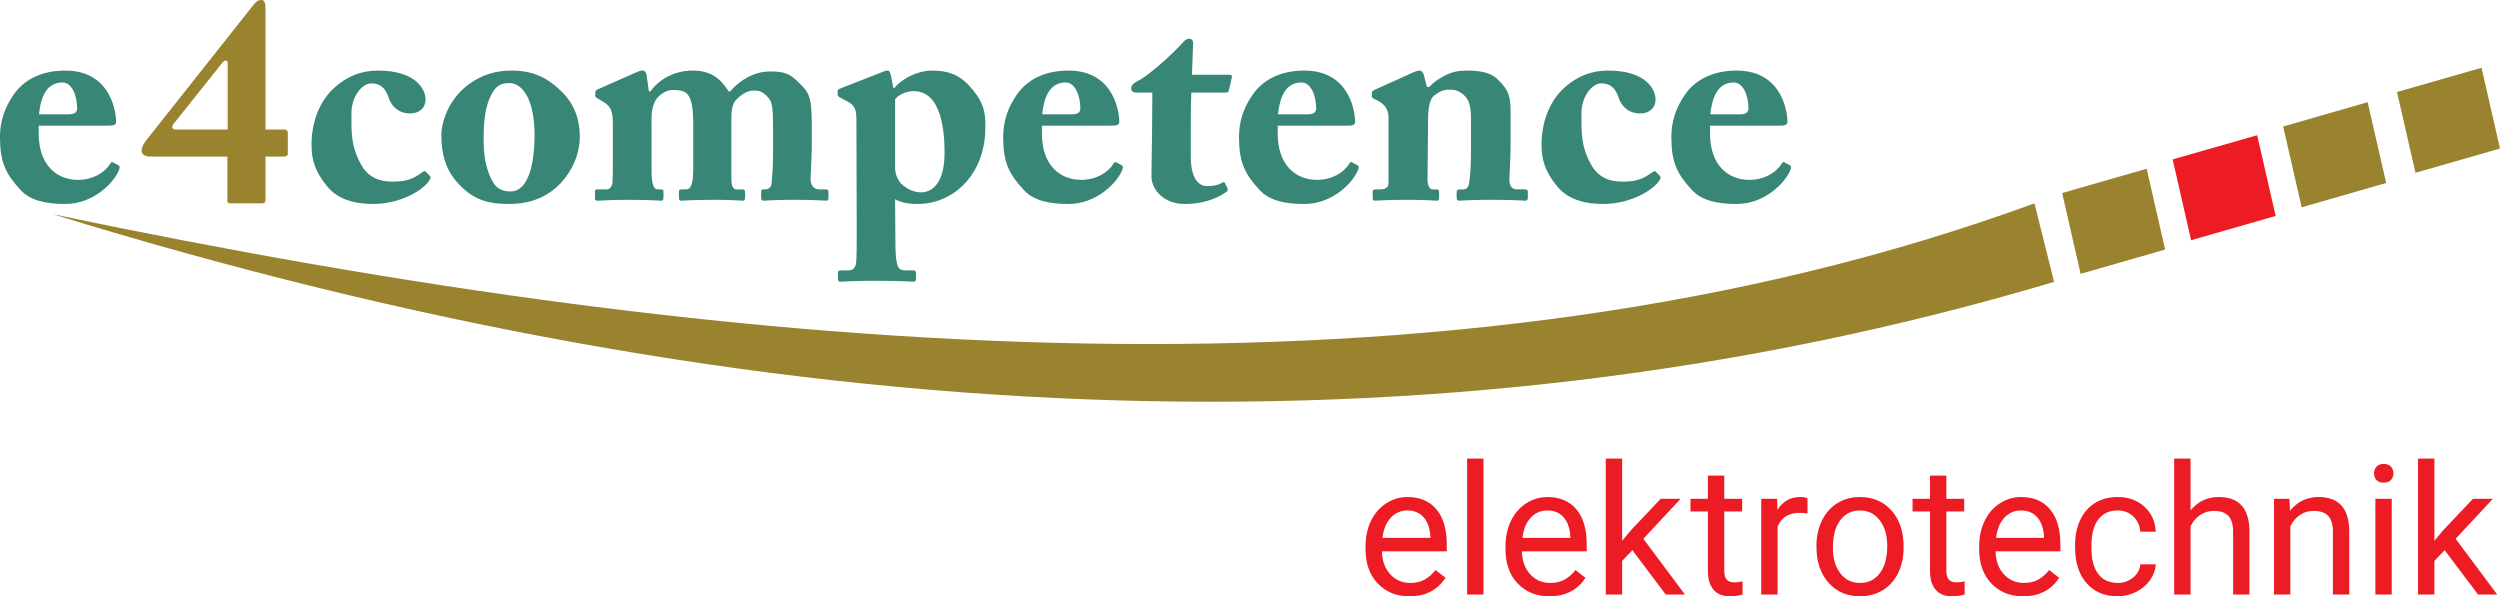
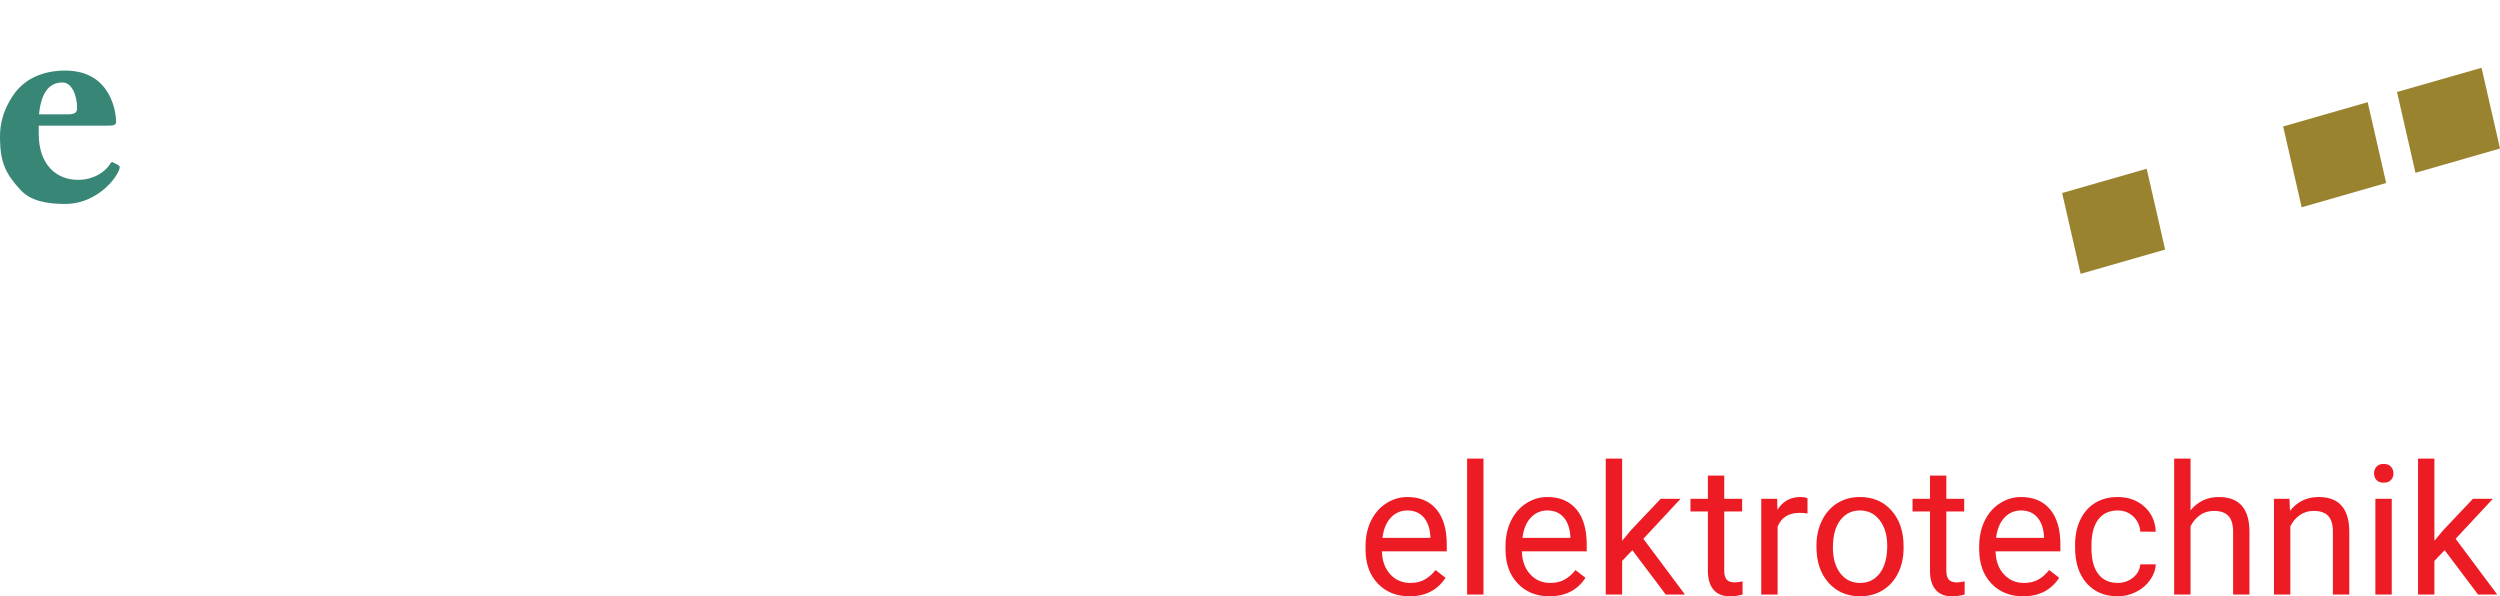
<svg xmlns="http://www.w3.org/2000/svg" xmlns:xlink="http://www.w3.org/1999/xlink" width="3458.27" height="824.86" viewBox="-2469.08 2750.73 3458.27 824.86">
  <defs>
    <path id="a" d="M-2469.08 2750.73H989.2v555.75H-2469.1z" />
  </defs>
  <clipPath id="b">
    <use xlink:href="#a" overflow="visible" />
  </clipPath>
  <g clip-path="url(#b)">
    <defs>
      <path id="c" d="M-2469.08 2750.73H989.2v555.75H-2469.1z" />
    </defs>
    <clipPath id="d">
      <use xlink:href="#c" overflow="visible" />
    </clipPath>
    <path clip-path="url(#d)" fill="#388676" d="M-2415.53 2924.54v11.1c0 42.85 24.3 63.87 54.37 63.87 20.18 0 36.65-9.47 44.9-22.65.8-2.06 2.46-2.48 4.1-1.23l7 3.7c1.66.82 2.9 2.9-.8 9.88-7.43 15.25-34.2 43.67-72.9 43.67-26.38 0-48.2-4.54-61.8-19.37-21-22.65-28-38.7-28.42-70.85 0-11.52 0-33.35 18.54-60.53 14.83-21.83 39.95-33.78 71.67-33.78 66.72 0 70.43 63.84 70.43 70.43 0 5.36-3.7 5.77-12.77 5.77h-94.33zm39.95-15.64c9.06 0 13.18-2.07 13.18-8.24 0-18.14-7.4-35.84-20.18-35.84-19.36 0-29.66 15.23-32.54 44.08h39.54z" />
-     <path clip-path="url(#d)" fill="#9A832F" d="M-2149.6 3032.04c-3.7 0-4.93-.4-4.93-4.52v-60.13h-106.27c-7.42 0-12.36-2.9-12.36-7.84 0-6.6 4.12-11.95 7.4-16.07l147.48-186.2c2.47-3.27 5.77-6.58 10.7-6.58 4.12 0 5.77 2.9 5.77 14.02v165.16h25.94c2.88 0 4.95 1.65 4.95 3.7v29.66c0 2.47-1.25 4.13-6.6 4.13h-24.3v58.88c0 4.53-.83 5.76-5.78 5.76h-42zm-4.52-102.14v-91.03c0-5.77-4.12-5.77-7.83-.8l-66.72 83.6c-3.7 4.53-2.48 8.23 2.88 8.23h71.68z" />
-     <path clip-path="url(#d)" fill="#388676" d="M-1880.4 2888.3c0 11.52-8.22 19.35-21.4 19.35-17.3 0-26.37-11.53-29.66-21.82-4.95-14.83-12.77-19.77-24.3-19.77-11.12 0-27.2 16.06-27.2 42 0 25.96-.8 44.5 13.2 70.03 10.3 18.53 25.53 23.88 44.06 23.88 18.95 0 28-3.7 41.2-13.18 2.05-1.23 3.3-2.06 4.52-.4l5.77 5.76c1.23 1.63.8 3.28-.43 5.35-7.82 13.6-39.95 33.38-77.84 33.38-30.9 0-51.5-8.66-64.67-25.13-16.06-19.78-21-35.85-21-56.85 0-28 9.06-58.07 30.9-78.25 18.53-16.9 38.7-24.3 60.95-24.3 53.97 0 65.9 27.2 65.9 39.95M-1836.73 3002.8c-15.66-17.3-21.84-39.13-21.84-65.08 0-18.53 10.3-49 35.43-68.37 21-16.47 42-21 61.37-21 28.42 0 47.78 8.64 66.3 25.93 20.2 18.13 28.44 40.37 28.44 65.5 0 23.9-10.3 46.96-26.37 64.26-19.77 20.6-43.66 28.84-71.67 28.84-30.06 0-50.66-6.2-71.66-30.08m107.08-65.9c0-47.8-16.46-71.26-34.6-71.26-10.3 0-16.88 2.9-22.23 11.13-8.24 12.76-13.6 30.48-13.6 63.84 0 23.9 2.06 39.55 10.3 57.26 5.35 11.13 11.95 17.72 27.2 17.72 22.64 0 32.93-33.36 32.93-78.67M-1590.02 2851.23c3.7-1.65 6.6-2.9 9.48-2.9 2.47 0 4.93 1.25 5.77 5.37l3.3 23.47h2.05c11.54-16.06 32.54-28.83 58.5-28.83 26.34 0 39.12 11.95 49.83 28.83h2.07c14-16.47 34.18-27.6 55.18-27.6 18.54 0 27.2 2.48 39.96 15.66 11.96 11.94 17.73 15.65 17.73 56.43v29.66c0 14-1.24 36.65-1.65 45.3-.4 11.53 5.35 16.08 11.94 16.08h8.24c3.7 0 4.53.8 4.53 3.7v7.82c0 2.9-.84 4.12-2.9 4.12-2.88 0-14.4-1.23-44.48-1.23-24.72 0-39.55 1.24-42.42 1.24-2.48 0-3.3-1.23-3.3-4.94v-7c0-2.9 1.24-3.7 2.47-3.7h3.7c2.9 0 7.83-2.07 8.25-7.83.83-9.47 2.06-24.3 2.06-39.55v-39.54c0-25.54-1.23-34.2-6.6-39.95-6.58-7.42-10.7-9.9-20.18-9.9-11.53 0-19.76 8.67-24.7 13.18-6.18 7.02-6.18 20.2-6.18 25.97v81.56c0 11.94 2.47 16.07 7 16.07h7.4c3.7 0 4.54.8 4.54 3.7v7.4c0 3.3-.83 4.54-2.9 4.54-2.87 0-13.58-1.23-38.7-1.23-30.48 0-44.5 1.24-46.96 1.24-2.06 0-2.88-1.23-2.88-4.12v-7.4c0-3.3.42-4.12 4.12-4.12h5.77c5.77 0 9.9-5.36 9.9-29.25v-60.97c0-28.4-4.13-37.88-9.07-42.43-3.7-3.7-10.3-4.93-19.37-4.93-8.23 0-17.7 5.76-22.64 12.76-5.36 8.24-7 17.72-6.6 33.37v66.32c0 21 4.12 25.12 8.66 25.12h3.7c3.7 0 4.12.8 4.12 3.7v7.4c0 2.88-.4 4.54-3.3 4.54-3.7 0-14.82-1.23-44.07-1.23-27.6 0-40.78 1.24-44.07 1.24-2.47 0-3.3-.82-3.3-3.7v-8.24c0-3.3.42-3.7 4.95-3.7h11.55c4.1 0 7.4-4.55 7.82-10.32.4-6.98.4-17.3.4-28v-51.9c0-18.12-2.88-24.7-13.17-30.9l-8.24-4.94c-2.06-1.23-2.88-2.05-2.88-3.28v-4.95c0-1.23.82-2.86 2.47-3.7l53.13-23.47zM-1284.4 2917.12c0-14-1.23-20.18-13.6-26.77l-9.47-4.94c-2.05-1.22-2.87-2.04-2.87-3.7v-5.35c0-1.23.82-2.07 2.87-2.88l53.55-21c5.37-2.07 9.07-4.12 12.78-4.12 2.46 0 3.7 2.88 4.93 8.64l2.87 15.24h1.66c10.3-12.77 31.7-23.9 52.32-23.9 22.22 0 37.47 6.18 51.06 21 17.3 18.96 23.08 33.37 22.25 57.26.42 62.6-41.6 106.28-93.92 106.28-7 0-20.17-.42-30.9-6.6l.43 63c.4 33.38 4.54 35.45 14.42 35.45h10.3c3.28 0 3.7 1.65 3.7 4.12v7.82c0 2.47-.82 3.7-3.7 3.7-2.06 0-16.08-1.23-52.73-1.23-30.07 0-44.48 1.23-47.78 1.23-2.88 0-3.7-1.23-3.7-4.1V3128c0-2.04.82-3.27 4.94-3.27h9.48c7 0 9.9-4.12 10.7-10.7.84-9.07.84-21.43.84-44.92l-.42-151.98zm53.54 66.33c0 6.6 2.9 17.3 11.14 23.9 6.17 4.92 14.8 9.46 24.7 9.46 17.3 0 32.55-15.23 32.55-54.77 0-25.96-2.9-85.26-42.84-85.26-7.84 0-18.97 3.3-25.56 11.1v95.58zM-1027.8 2924.55v11.1c0 42.85 24.3 63.86 54.38 63.86 20.18 0 36.65-9.46 44.88-22.64.84-2.07 2.47-2.5 4.14-1.23l7 3.7c1.64.8 2.87 2.88-.83 9.87-7.42 15.25-34.2 43.68-72.9 43.68-26.36 0-48.2-4.54-61.78-19.37-21.03-22.64-28.04-38.7-28.44-70.84 0-11.52 0-33.36 18.53-60.54 14.82-21.83 39.94-33.78 71.67-33.78 66.73 0 70.43 63.84 70.43 70.44 0 5.35-3.7 5.77-12.77 5.77h-94.32zm39.95-15.65c9.07 0 13.2-2.07 13.2-8.24 0-18.13-7.42-35.83-20.2-35.83-19.37 0-29.64 15.23-32.53 44.07h39.54zM-821.85 2966.97c0 33.78 12.75 41.2 22.64 41.2 8.64 0 14.83-1.25 21.4-4.95 1.26-.83 2.5-.83 3.73 1.65l2.86 6.17c1.25 2.06 0 4.12-1.65 5.36-7 4.94-25.52 16.48-57.67 16.48-28 0-45.72-19.37-45.72-38.32 0-14.4.84-45.7.84-61.37l.4-54.38h-22.65c-3.7 0-6.58-1.65-6.58-5.77 0-4.12 2.47-7 9.05-10.3 13.6-6.16 48.2-37.06 63.44-54.36 2.88-3.3 5.75-4.12 7.82-4.12 3.7 0 5.34 2.88 5.34 6.17l-1.63 43.67h52.3c2.47 0 3.7 2.05 2.9 3.7l-4.14 17.72c-.4 1.63-1.23 3.28-3.7 3.28h-48.2c-.8 16.9-.8 36.67-.8 55.6v32.55zM-701.6 2924.55v11.1c0 42.85 24.3 63.86 54.37 63.86 20.2 0 36.67-9.46 44.9-22.64.82-2.07 2.47-2.5 4.14-1.23l7 3.7c1.64.8 2.9 2.88-.83 9.87-7.43 15.25-34.18 43.68-72.9 43.68-26.36 0-48.2-4.54-61.77-19.37-21.03-22.64-28.03-38.7-28.43-70.84 0-11.52 0-33.36 18.53-60.54 14.83-21.83 39.95-33.78 71.68-33.78 66.73 0 70.4 63.84 70.4 70.44 0 5.35-3.67 5.77-12.75 5.77h-94.33zm39.95-15.65c9.08 0 13.2-2.07 13.2-8.24 0-18.13-7.42-35.83-20.2-35.83-19.36 0-29.63 15.23-32.52 44.07h39.52zM-495.24 2871h3.3c4.5-5.36 11.94-10.7 19.77-14.83 9.05-4.94 18.1-7.82 31.7-7.82 16.08 0 31.7 1.65 42.45 11.52 17.28 16.07 18.53 26.36 18.53 46.96v43.66c0 14-.84 33.35-1.64 47.78-.4 12.34 6.17 14.4 9.87 14.4h11.13c3.7.02 4.53 1.25 4.53 3.72v7.4c0 2.9-.85 4.54-3.3 4.54-2.9 0-15.66-1.23-48.6-1.23-27.2 0-40.36 1.24-43.25 1.24-2.47 0-3.32-1.23-3.32-4.54v-7.4c0-2.9 1.27-3.7 5.38-3.7h4.53c2.9 0 6.58-2.07 7.42-9.48 1.63-10.72 2.48-23.9 2.48-42.84v-44.07c0-15.64-1.25-26.35-9.9-34.18-7.43-6.58-13.17-7.42-20.17-7.42-7.4 0-12.77 2.07-21.02 8.24-4.94 3.7-8.23 14.84-8.23 31.7l-.82 84.46c0 7.4 2.9 13.6 6.6 13.6h5.34c3.3 0 4.12 1.23 4.12 4.1v7.84c0 2.47-.8 3.7-2.87 3.7-2.9 0-14-1.23-41.2-1.23-29.26 0-42.4 1.24-44.88 1.24-2.07 0-2.9-1.23-2.9-3.7v-8.24c0-2.47.83-3.7 4.1-3.7h6.2c4.54 0 11.53-1.24 11.53-8.25V2913c0-12.34-7-19.35-16.46-23.9l-3.74-1.62c-2.47-1.25-2.88-2.88-2.88-4.54v-3.7c0-2.07 1.66-3.3 3.72-4.12l52.72-23.9c3.27-1.22 6.14-2.88 9.47-2.88 2.46 0 4.95 2.06 5.75 4.94l4.54 17.72zM-178.9 2888.3c0 11.52-8.28 19.35-21.4 19.35-17.33 0-26.4-11.53-29.7-21.82-4.94-14.83-12.75-19.77-24.3-19.77-11.12 0-27.16 16.06-27.16 42 0 25.96-.84 44.5 13.15 70.03 10.3 18.53 25.55 23.88 44.08 23.88 18.95 0 28-3.7 41.2-13.18 2.06-1.23 3.28-2.06 4.52-.4l5.75 5.76c1.26 1.63.84 3.28-.4 5.35-7.8 13.6-39.95 33.38-77.85 33.38-30.9 0-51.47-8.66-64.66-25.13-16.06-19.78-21-35.85-21-56.85 0-28 9.04-58.07 30.88-78.25 18.52-16.9 38.74-24.3 60.96-24.3 53.97 0 65.92 27.2 65.92 39.95M-103.54 2924.55v11.1c0 42.85 24.3 63.86 54.35 63.86 20.2 0 36.68-9.46 44.9-22.64.84-2.07 2.5-2.5 4.16-1.23l7 3.7c1.63.8 2.87 2.88-.85 9.87-7.4 15.25-34.17 43.68-72.87 43.68-26.37 0-48.2-4.54-61.8-19.37-21-22.64-28.02-38.7-28.4-70.84 0-11.52 0-33.36 18.5-60.54 14.85-21.83 39.96-33.78 71.7-33.78 66.73 0 70.4 63.84 70.4 70.44 0 5.35-3.67 5.77-12.75 5.77h-94.32zm39.94-15.65c9.08 0 13.2-2.07 13.2-8.24 0-18.13-7.42-35.83-20.2-35.83-19.36 0-29.63 15.23-32.53 44.07h39.53z" />
  </g>
  <path clip-path="url(#b)" fill="#9A832F" d="M525.97 3095.95l-116.92 33.58-25.54-111.8 116.93-33.57" />
-   <path clip-path="url(#b)" fill="#ED1C24" d="M678.85 3049.43l-116.94 33.6-25.54-111.8 116.9-33.47" />
  <path clip-path="url(#b)" fill="#9A832F" d="M831.73 3003.86l-116.9 33.6-25.6-111.78 116.9-33.6M989.2 2956.18l-116.92 33.58L846.7 2878l116.95-33.5" />
  <g clip-path="url(#b)">
    <defs>
-       <path id="e" d="M-2469.08 2750.73H989.2v555.75H-2469.1z" />
-     </defs>
+       </defs>
    <clipPath id="f">
      <use xlink:href="#e" overflow="visible" />
    </clipPath>
    <path clip-path="url(#f)" fill="#9A832F" d="M345.2 3032l27.16 108.7c-857.7 255.35-1785.6 209.24-2768.48-93.7 961.96 201.7 1935.23 280.33 2741.32-15" />
  </g>
  <g fill="#ED1C24">
    <path d="M-519.4 3575.6c-17.96 0-32.57-5.9-43.83-17.7-11.26-11.8-16.9-27.56-16.9-47.3v-4.17c0-13.13 2.52-24.86 7.54-35.18s12.04-18.4 21.06-24.24c9.02-5.82 18.8-8.74 29.32-8.74 17.2 0 30.6 5.67 40.14 17s14.32 27.6 14.32 48.73v9.4h-89.7c.3 13.07 4.13 23.62 11.43 31.65 7.3 8.04 16.58 12.06 27.84 12.06 8 0 14.78-1.62 20.33-4.9 5.55-3.25 10.4-7.58 14.57-12.96l13.83 10.77c-11.1 17.06-27.75 25.6-49.94 25.6zm-2.83-118.74c-9.14 0-16.8 3.33-23 9.98-6.2 6.65-10.04 15.97-11.5 27.97h66.33v-1.7c-.66-11.5-3.76-20.42-9.3-26.75-5.55-6.32-13.06-9.5-22.53-9.5zM-416.96 3573.14h-22.65v-188h22.64v188zM-325.78 3575.6c-17.95 0-32.56-5.9-43.82-17.7-11.26-11.8-16.9-27.56-16.9-47.3v-4.17c0-13.13 2.52-24.86 7.54-35.18s12.03-18.4 21.05-24.24c9-5.82 18.78-8.74 29.3-8.74 17.22 0 30.6 5.67 40.15 17s14.32 27.6 14.32 48.73v9.4h-89.72c.33 13.07 4.14 23.62 11.45 31.65 7.3 8.04 16.58 12.06 27.84 12.06 8 0 14.77-1.62 20.32-4.9 5.55-3.25 10.4-7.58 14.56-12.96l13.84 10.77c-11.1 17.06-27.75 25.6-49.94 25.6zm-2.82-118.74c-9.14 0-16.8 3.33-23 9.98-6.2 6.65-10.04 15.97-11.5 27.97h66.33v-1.7c-.66-11.5-3.76-20.42-9.3-26.75-5.56-6.32-13.06-9.5-22.53-9.5zM-210.97 3511.82l-14.2 14.8v46.52h-22.65v-188h22.65v113.7l12.1-14.56 41.26-43.57h27.53l-51.53 55.33 57.53 77.1h-26.56l-46.14-61.3zM-83.9 3408.64v32.07h24.72v17.5H-83.9v82.24c0 5.3 1.1 9.3 3.3 11.95 2.2 2.64 5.96 3.97 11.26 3.97 2.6 0 6.2-.5 10.77-1.47v18.25c-5.96 1.63-11.75 2.44-17.38 2.44-10.12 0-17.74-3.07-22.9-9.2-5.13-6.1-7.7-14.8-7.7-26.06v-82.13h-24.1v-17.5h24.1v-32.06h22.65zM31.27 3461.03c-3.43-.57-7.14-.86-11.14-.86-14.85 0-24.93 6.32-30.23 18.97v94h-22.64V3440.7h22.03l.35 15.3c7.43-11.82 17.95-17.74 31.58-17.74 4.4 0 7.75.57 10.04 1.7v21.07zM43.63 3505.7c0-12.97 2.55-24.64 7.65-35 5.1-10.36 12.2-18.36 21.3-24 9.1-5.62 19.48-8.44 31.15-8.44 18.03 0 32.62 6.24 43.75 18.73s16.7 29.08 16.7 49.8v1.6c0 12.9-2.46 24.45-7.4 34.7-4.93 10.23-12 18.2-21.17 23.92-9.17 5.7-19.72 8.57-31.63 8.57-17.95 0-32.5-6.25-43.63-18.74-11.14-12.48-16.7-29-16.7-49.57v-1.6zm22.77 2.7c0 14.68 3.4 26.47 10.22 35.36 6.8 8.9 15.93 13.35 27.35 13.35 11.5 0 20.64-4.5 27.42-13.52 6.76-9 10.15-21.64 10.15-37.88 0-14.52-3.45-26.3-10.35-35.3-6.9-9.03-16.05-13.54-27.47-13.54-11.18 0-20.2 4.45-27.05 13.35-6.86 8.9-10.28 21.63-10.28 38.2zM223.3 3408.64v32.07h24.73v17.5H223.3v82.24c0 5.3 1.1 9.3 3.3 11.95 2.22 2.64 5.97 3.97 11.27 3.97 2.6 0 6.2-.5 10.77-1.47v18.25c-5.95 1.63-11.75 2.44-17.38 2.44-10.1 0-17.74-3.07-22.88-9.2-5.14-6.1-7.7-14.8-7.7-26.06v-82.13h-24.13v-17.5h24.12v-32.06h22.64zM329.43 3575.6c-17.96 0-32.56-5.9-43.82-17.7-11.25-11.8-16.88-27.56-16.88-47.3v-4.17c0-13.13 2.5-24.86 7.52-35.18s12.04-18.4 21.06-24.24c9-5.82 18.78-8.74 29.3-8.74 17.22 0 30.6 5.67 40.15 17s14.32 27.6 14.32 48.73v9.4h-89.7c.3 13.07 4.13 23.62 11.43 31.65 7.3 8.04 16.6 12.06 27.85 12.06 8 0 14.77-1.62 20.32-4.9 5.54-3.25 10.4-7.58 14.56-12.96l13.83 10.77c-11.1 17.06-27.74 25.6-49.94 25.6zm-2.82-118.74c-9.13 0-16.8 3.33-23 9.98-6.2 6.65-10.04 15.97-11.5 27.97h66.33v-1.7c-.65-11.5-3.75-20.42-9.3-26.75-5.55-6.32-13.06-9.5-22.52-9.5zM460.4 3557.1c8.07 0 15.12-2.44 21.16-7.34 6.04-4.9 9.38-11 10.04-18.36h21.42c-.4 7.6-3.02 14.8-7.84 21.67-4.8 6.85-11.24 12.32-19.27 16.4-8.03 4.08-16.54 6.12-25.5 6.12-18.05 0-32.4-6.03-43.03-18.07-10.65-12.03-15.98-28.5-15.98-49.38v-3.8c0-12.9 2.36-24.35 7.1-34.4 4.72-10.03 11.52-17.82 20.37-23.37 8.85-5.54 19.32-8.32 31.4-8.32 14.85 0 27.2 4.45 37.02 13.34 9.82 8.9 15.06 20.44 15.72 34.64H491.6c-.65-8.57-3.9-15.6-9.73-21.1-5.84-5.52-13.04-8.28-21.6-8.28-11.5 0-20.42 4.15-26.75 12.43-6.32 8.27-9.48 20.24-9.48 35.9v4.3c0 15.26 3.14 27 9.42 35.25 6.28 8.24 15.26 12.36 26.93 12.36zM561.12 3456.74c10.03-12.32 23.1-18.48 39.17-18.48 27.97 0 42.1 15.8 42.33 47.37v87.5H620v-87.62c-.1-9.54-2.27-16.6-6.56-21.17-4.28-4.57-10.95-6.85-20-6.85-7.35 0-13.8 1.96-19.35 5.87-5.56 3.92-9.88 9.06-12.98 15.43v94.36h-22.65v-188h22.65v71.6zM697.96 3440.7l.73 16.65c10.1-12.72 23.33-19.1 39.65-19.1 27.98 0 42.1 15.8 42.35 47.38v87.5h-22.65v-87.63c-.08-9.54-2.26-16.6-6.55-21.17-4.28-4.57-10.95-6.85-20-6.85-7.35 0-13.8 1.95-19.35 5.87-5.55 3.92-9.87 9.06-12.97 15.42v94.37h-22.64V3440.7h21.42zM814.97 3405.58c0-3.67 1.12-6.77 3.36-9.3 2.24-2.53 5.57-3.8 9.98-3.8s7.76 1.27 10.04 3.8c2.3 2.53 3.43 5.63 3.43 9.3s-1.14 6.73-3.43 9.18c-2.28 2.45-5.63 3.67-10.03 3.67s-7.72-1.22-9.97-3.67c-2.24-2.45-3.36-5.5-3.36-9.18zm24.47 167.56H816.8V3440.7h22.64v132.44zM912.64 3511.82l-14.2 14.8v46.52H875.8v-188h22.64v113.7l12.12-14.56 41.24-43.57h27.54l-51.53 55.33 57.54 77.1h-26.56l-46.14-61.3z" />
  </g>
</svg>